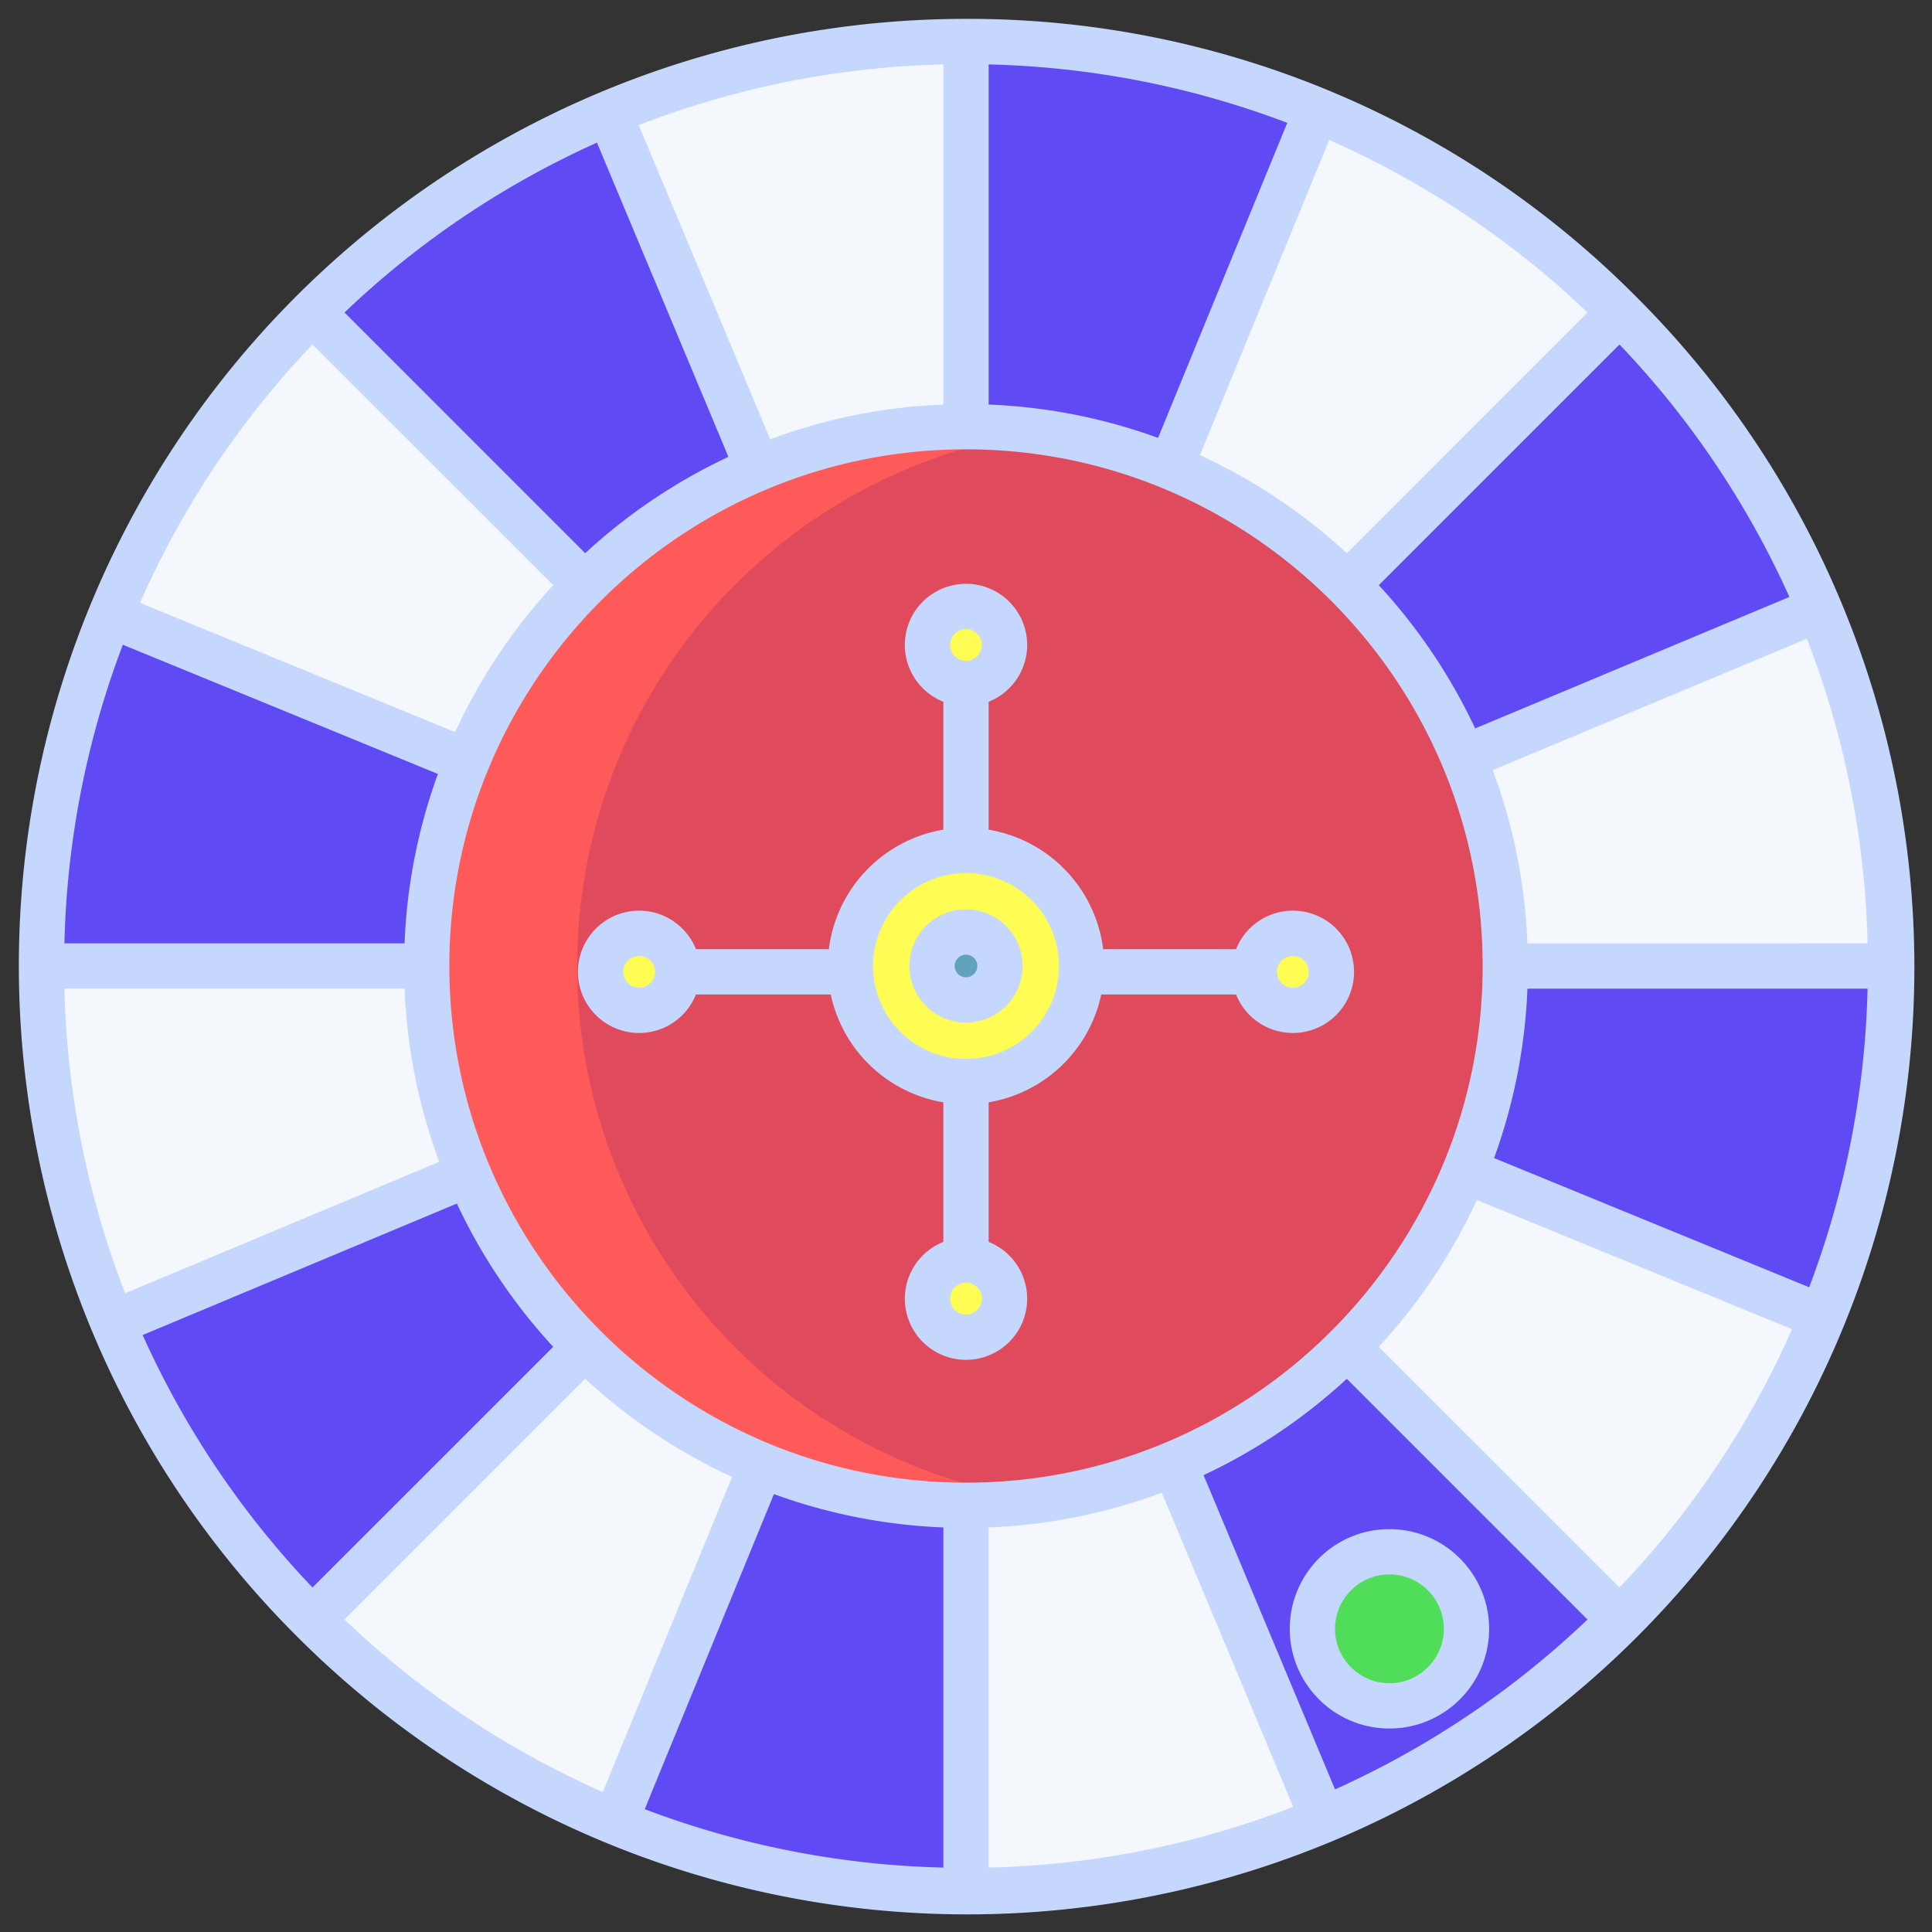
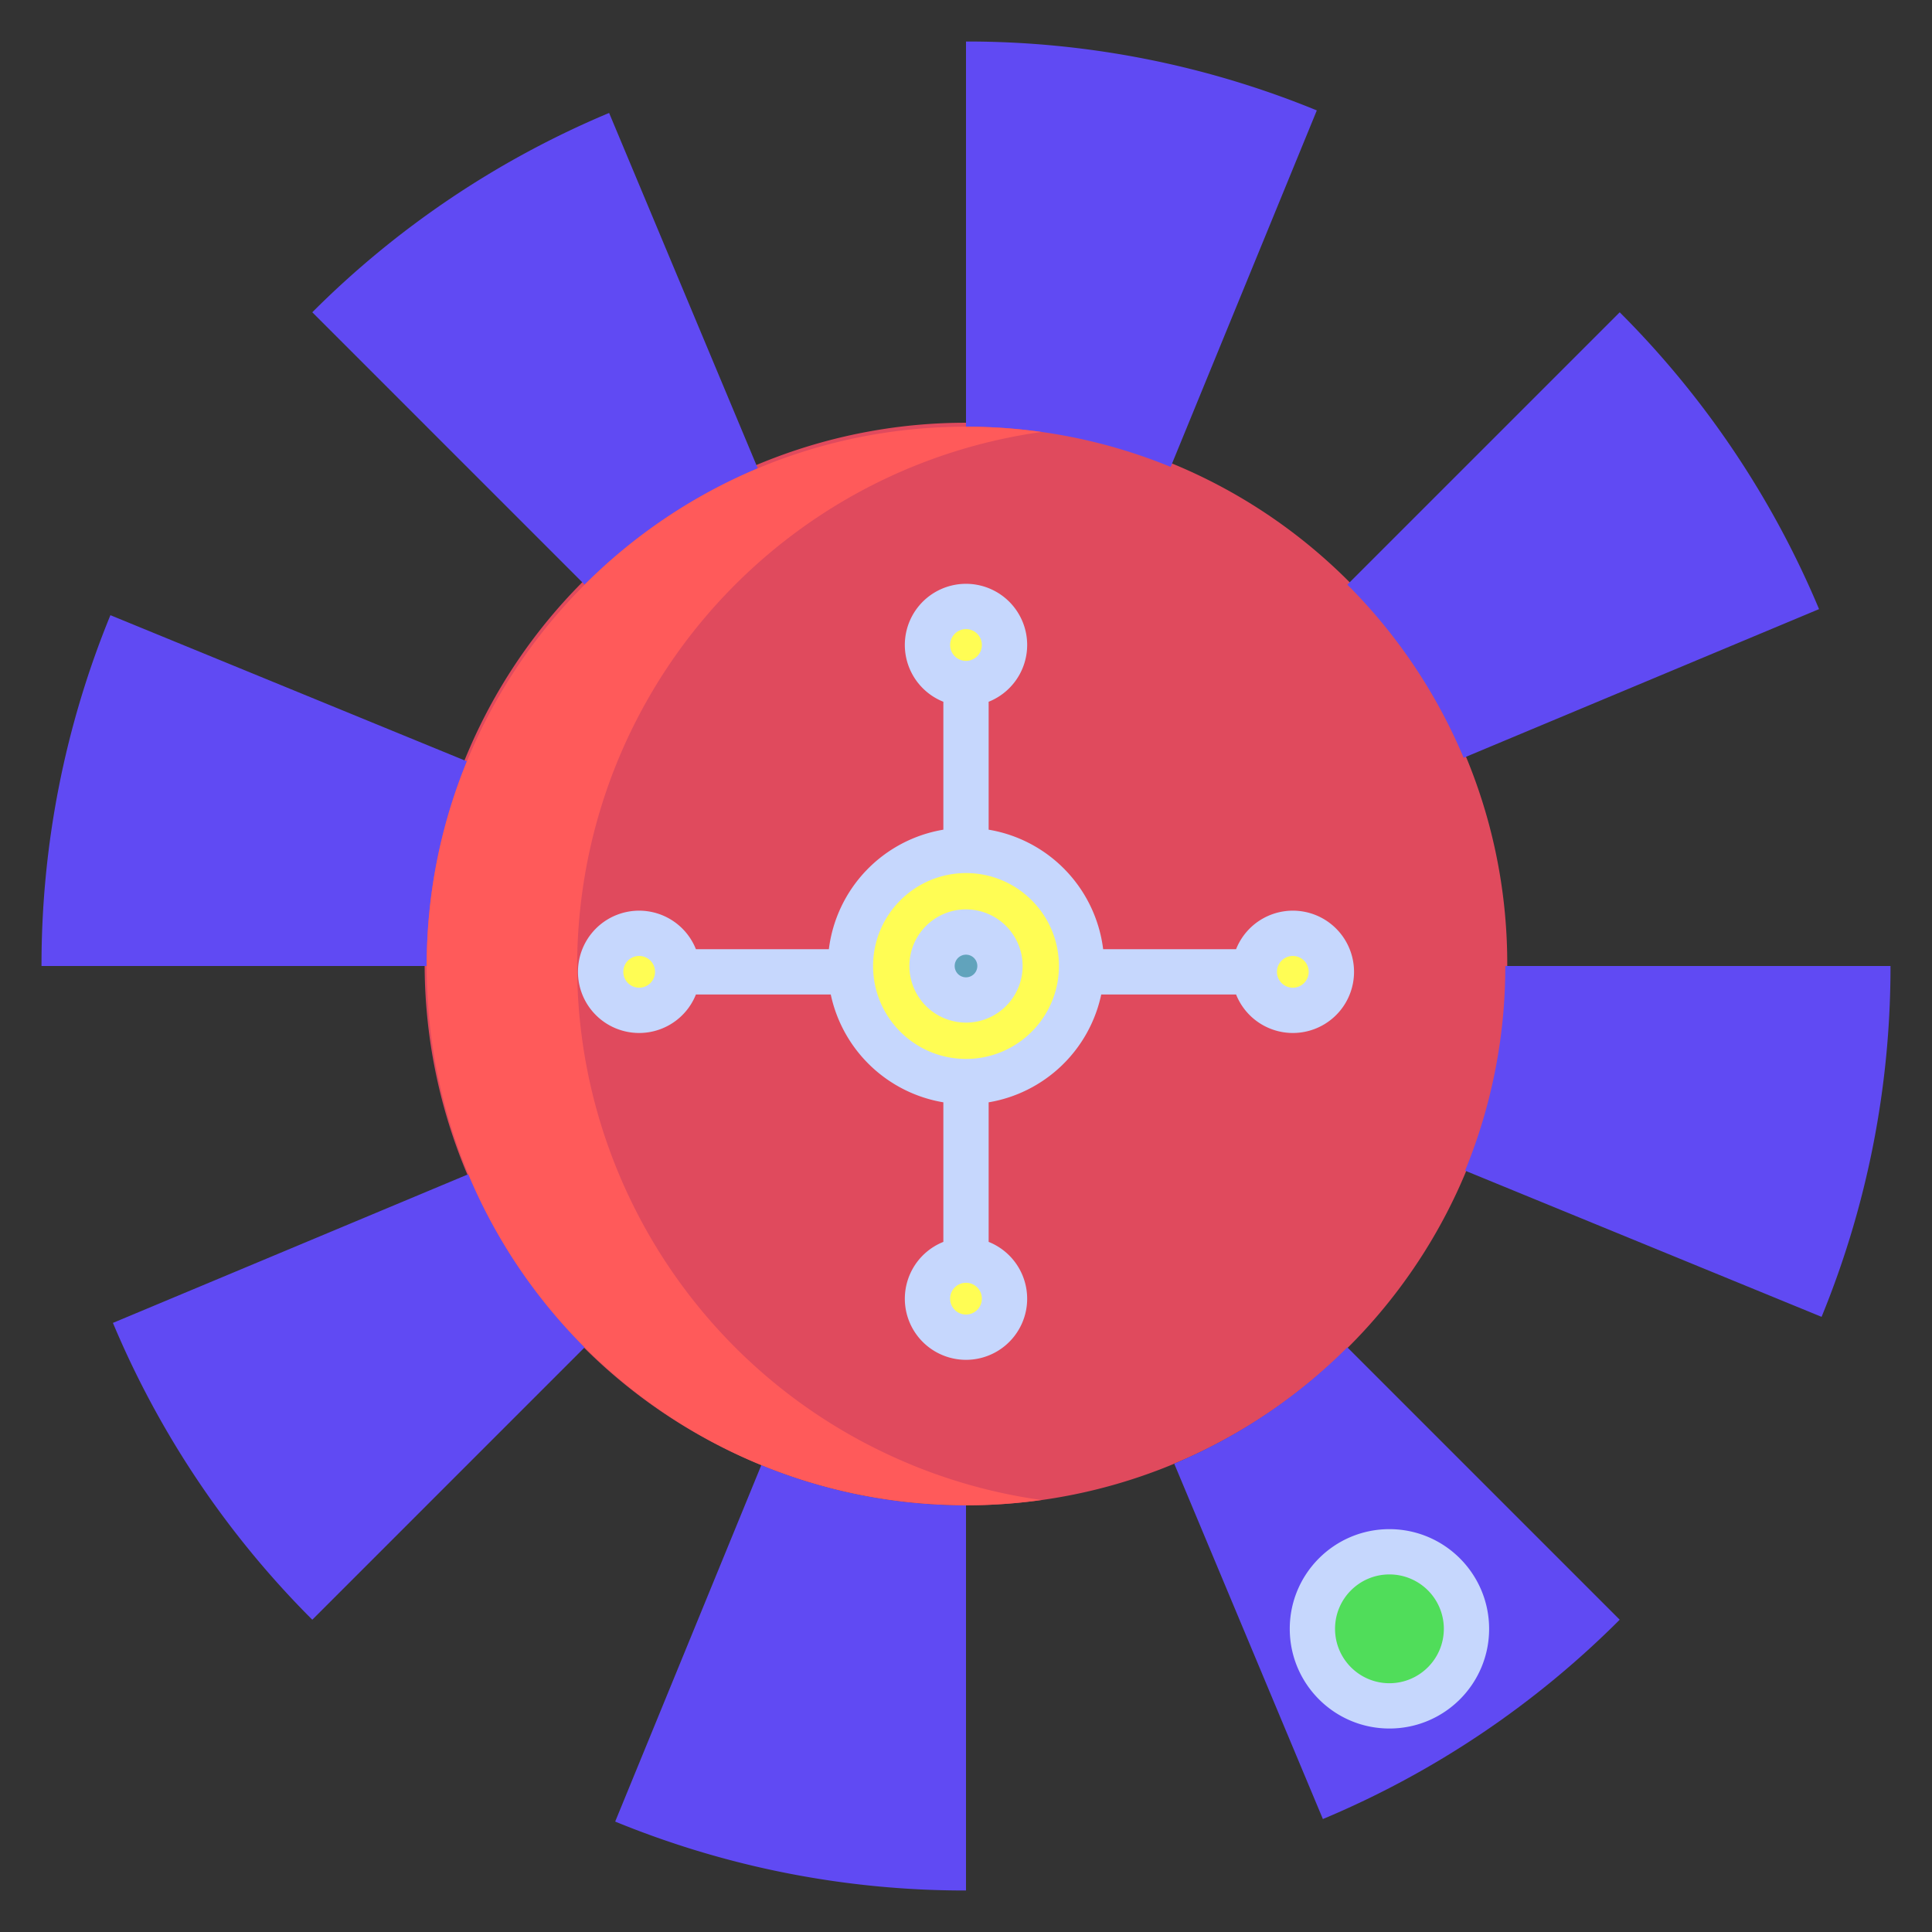
<svg xmlns="http://www.w3.org/2000/svg" width="300" height="300">
  <rect width="100%" height="100%" fill="#333333" stroke="none" />
  <path d="M118.219 227.5c-40.051-16.36-61.14-60.453-48.735-101.898 12.407-41.45 54.254-66.707 96.707-58.372 42.454 8.336 71.641 47.543 67.457 90.602-4.187 43.063-40.382 75.91-83.648 75.91a83.8 83.8 0 0 1-31.781-6.242" style="stroke:none;fill-rule:nonzero;fill:#e04a5d;fill-opacity:1" />
-   <path d="M150 6.445v59.813a83.4 83.4 0 0 0-32.332 6.469l-23.074-55.16-.012-.028A142.9 142.9 0 0 1 150 6.445M48.492 48.492l42.293 42.293a83.9 83.9 0 0 0-18.289 27.434L17.18 95.535l-.035-.012a143.7 143.7 0 0 1 31.347-47.03m24.235 133.839-55.16 23.074-.032.012A143 143 0 0 1 6.445 150h59.813a83.4 83.4 0 0 0 6.469 32.332m45.492 45.168-22.684 55.32-.012.035a143.7 143.7 0 0 1-47.03-31.347l42.292-42.293A83.8 83.8 0 0 0 118.22 227.5m87.187 54.934.012.027A142.9 142.9 0 0 1 150 293.555v-59.813a83.4 83.4 0 0 0 32.332-6.469Zm77.414-77.973.035.012a143.7 143.7 0 0 1-31.347 47.035l-42.293-42.293A83.8 83.8 0 0 0 227.5 181.78ZM293.555 150h-59.813a83.4 83.4 0 0 0-6.469-32.332l55.16-23.074.028-.012A142.9 142.9 0 0 1 293.555 150M251.508 48.492l-42.293 42.293a83.9 83.9 0 0 0-27.434-18.289l22.68-55.316.012-.035a143.7 143.7 0 0 1 47.035 31.347" style="stroke:none;fill-rule:nonzero;fill:#f4f8fc;fill-opacity:1" />
  <path d="m94.594 17.566 23.074 55.16a83.9 83.9 0 0 0-26.883 18.06L48.492 48.491a143.5 143.5 0 0 1 46.09-30.953ZM17.18 95.54l55.32 22.68A83.5 83.5 0 0 0 66.258 150H6.445a143.1 143.1 0 0 1 10.7-54.477Zm73.605 113.676-42.293 42.293a143.6 143.6 0 0 1-30.957-46.09l.031-.012 55.16-23.074a84 84 0 0 0 18.06 26.883M150 233.742v59.813a143.1 143.1 0 0 1-54.473-10.7l.012-.035 22.68-55.32A83.5 83.5 0 0 0 150 233.742m59.215-24.527 42.293 42.293a143.5 143.5 0 0 1-46.09 30.953l-.012-.027-23.074-55.16a83.9 83.9 0 0 0 26.883-18.06M233.742 150h59.813a143.1 143.1 0 0 1-10.7 54.477l-.035-.012-55.32-22.684A83.5 83.5 0 0 0 233.742 150m48.719-55.418-.027.012-55.16 23.074a83.9 83.9 0 0 0-18.06-26.883l42.294-42.293a143.5 143.5 0 0 1 30.953 46.09m-77.988-77.437-.012.035-22.68 55.32A83.5 83.5 0 0 0 150 66.258V6.445a143.1 143.1 0 0 1 54.477 10.7" style="stroke:none;fill-rule:nonzero;fill:#604af3;fill-opacity:1" />
  <path d="M215.754 240.96c6.605 0 11.96 5.36 11.957 11.966 0 6.605-5.356 11.96-11.965 11.957-6.605 0-11.957-5.356-11.957-11.961 0-6.61 5.36-11.965 11.965-11.961" style="stroke:none;fill-rule:nonzero;fill:#50dd5a;fill-opacity:1" />
  <path d="M155.984 100.152a5.984 5.984 0 0 0-11.969 0 5.985 5.985 0 0 0 11.97 0M99.254 144.926c3.3 0 5.976 2.68 5.973 5.98 0 3.301-2.676 5.977-5.977 5.977a5.975 5.975 0 0 1-5.98-5.977c0-3.3 2.68-5.98 5.984-5.98M155.984 201.656c0-3.304-2.68-5.98-5.984-5.98a5.982 5.982 0 1 0 0 11.965 5.985 5.985 0 0 0 5.984-5.985M200.75 144.926a5.98 5.98 0 0 1 5.98 5.976 5.98 5.98 0 0 1-11.96.004c0-3.3 2.675-5.976 5.98-5.98M167.941 150c0 9.91-8.03 17.941-17.941 17.941s-17.941-8.03-17.941-17.941 8.03-17.941 17.941-17.941 17.941 8.03 17.941 17.941" style="stroke:none;fill-rule:nonzero;fill:#fffd54;fill-opacity:1" />
  <path d="M155.273 150a5.27 5.27 0 0 0-5.273-5.273 5.27 5.27 0 0 0-5.273 5.273 5.27 5.27 0 0 0 5.273 5.273 5.27 5.27 0 0 0 5.273-5.273m0 0" style="stroke:none;fill-rule:nonzero;fill:#61a3bc;fill-opacity:1" />
  <path d="M141.656 227.5c-35.015-14.324-56.078-50.348-51.383-87.89 4.696-37.544 33.98-67.27 71.446-72.532a84 84 0 0 0-11.719-.82c-46.25 0-83.742 37.492-83.742 83.742S103.75 233.742 150 233.742c3.922 0 7.836-.277 11.719-.82a83.4 83.4 0 0 1-20.063-5.418" style="stroke:none;fill-rule:nonzero;fill:#ff5a5a;fill-opacity:1" />
-   <path d="M150 2.93c-59.484 0-113.113 35.832-135.875 90.789S3.945 211.934 46.008 253.996c37.129 37.266 91.34 51.863 142.16 38.277 50.824-13.586 90.523-53.28 104.105-104.105 13.586-50.824-1.011-105.031-38.28-142.164A146.1 146.1 0 0 0 150 2.93m59.133 82.968a87.7 87.7 0 0 0-22.805-15.222l20.067-48.938a139.7 139.7 0 0 1 40.109 26.785Zm-29.309-17.902a86.8 86.8 0 0 0-26.308-5.176V10.004c15.859.371 31.539 3.437 46.37 9.07Zm-33.34-5.176a86.8 86.8 0 0 0-26.89 5.39l-20.41-48.78a139.8 139.8 0 0 1 47.3-9.426Zm-33.375 8.118a87.7 87.7 0 0 0-22.242 14.96l-37.37-37.375a139.8 139.8 0 0 1 39.198-26.375ZM85.9 90.868a87.6 87.6 0 0 0-15.223 22.804L21.738 93.605a139.7 139.7 0 0 1 26.785-40.109Zm-17.903 29.308a86.8 86.8 0 0 0-5.176 26.308H10.004a139.8 139.8 0 0 1 9.07-46.37Zm-5.176 33.34a86.8 86.8 0 0 0 5.39 26.89l-48.78 20.41a139.8 139.8 0 0 1-9.426-47.3ZM69.773 150c0-44.238 35.993-80.227 80.227-80.227s80.227 35.989 80.227 80.227-35.989 80.227-80.227 80.227S69.773 194.238 69.773 150m21.094 64.102a87.7 87.7 0 0 0 22.805 15.222l-20.067 48.938a139.7 139.7 0 0 1-40.109-26.785Zm29.309 17.902a86.8 86.8 0 0 0 26.308 5.176v52.816a139.8 139.8 0 0 1-46.37-9.07Zm33.34 5.176a86.8 86.8 0 0 0 26.89-5.39l20.41 48.78a139.7 139.7 0 0 1-47.3 9.426Zm33.375-8.118a87.7 87.7 0 0 0 22.242-14.96l37.37 37.375a139.8 139.8 0 0 1-39.198 26.378Zm27.21-19.93a87.6 87.6 0 0 0 15.223-22.804l48.938 20.067a139.7 139.7 0 0 1-26.785 40.109Zm17.903-29.308a86.8 86.8 0 0 0 5.176-26.308h52.816a139.8 139.8 0 0 1-9.07 46.37Zm5.176-33.34a86.8 86.8 0 0 0-5.39-26.894l48.78-20.41a139.7 139.7 0 0 1 9.426 47.304Zm-8.118-33.375a87.7 87.7 0 0 0-14.96-22.242l37.375-37.37a139.8 139.8 0 0 1 26.378 39.198ZM22.149 207.305l48.793-20.414a87.6 87.6 0 0 0 14.957 22.242l-37.375 37.37a139.8 139.8 0 0 1-26.375-39.198" style="stroke:none;fill-rule:nonzero;fill:#c6d7fd;fill-opacity:1" />
  <path d="M108.063 154.422H129a21.52 21.52 0 0 0 17.484 16.746v21.672a9.505 9.505 0 0 0-5.812 10.613 9.5 9.5 0 0 0 18.656 0 9.505 9.505 0 0 0-5.812-10.613v-21.672A21.52 21.52 0 0 0 171 154.422h20.938a9.49 9.49 0 0 0 10.609 5.808 9.49 9.49 0 0 0 7.707-9.324 9.5 9.5 0 0 0-7.707-9.328 9.49 9.49 0 0 0-10.61 5.813h-20.64a21.5 21.5 0 0 0-17.781-18.559v-19.863a9.496 9.496 0 0 0 5.812-10.614 9.5 9.5 0 0 0-18.656 0 9.496 9.496 0 0 0 5.812 10.614v19.863a21.5 21.5 0 0 0-17.78 18.559h-20.642a9.49 9.49 0 0 0-10.609-5.813 9.5 9.5 0 0 0-7.707 9.328 9.49 9.49 0 0 0 7.707 9.324 9.49 9.49 0 0 0 10.61-5.808m92.687-5.98a2.465 2.465 0 1 1 0 4.93 2.465 2.465 0 0 1 0-4.93M150 204.121a2.46 2.46 0 0 1-2.465-2.466 2.457 2.457 0 0 1 2.465-2.465 2.46 2.46 0 0 1 2.465 2.465 2.467 2.467 0 0 1-2.465 2.465m0-106.434a2.466 2.466 0 0 1 2.465 2.47 2.465 2.465 0 1 1-4.93 0 2.47 2.47 0 0 1 2.465-2.47m0 37.883c7.969 0 14.43 6.461 14.43 14.43s-6.461 14.43-14.43 14.43-14.43-6.461-14.43-14.43c.012-7.965 6.465-14.418 14.43-14.43m-53.215 15.336a2.46 2.46 0 0 1 2.465-2.465 2.465 2.465 0 1 1-2.465 2.465" style="stroke:none;fill-rule:nonzero;fill:#c6d7fd;fill-opacity:1" />
  <path d="M150 158.79a8.787 8.787 0 0 0 8.79-8.79 8.787 8.787 0 0 0-8.79-8.79 8.787 8.787 0 0 0-8.79 8.79 8.797 8.797 0 0 0 8.79 8.79m0-10.548c.973 0 1.758.785 1.758 1.758s-.785 1.758-1.758 1.758a1.755 1.755 0 0 1-1.758-1.758c0-.973.785-1.758 1.758-1.758m65.75 89.203c-8.547 0-15.477 6.93-15.477 15.477 0 8.55 6.93 15.48 15.477 15.48 8.55 0 15.48-6.93 15.48-15.48-.011-8.543-6.933-15.469-15.48-15.477m0 23.926c-4.664 0-8.445-3.785-8.445-8.45 0-4.663 3.78-8.448 8.449-8.444a8.446 8.446 0 0 1 8.445 8.445c-.004 4.664-3.785 8.441-8.449 8.45" style="stroke:none;fill-rule:nonzero;fill:#c6d7fd;fill-opacity:1" />
</svg>